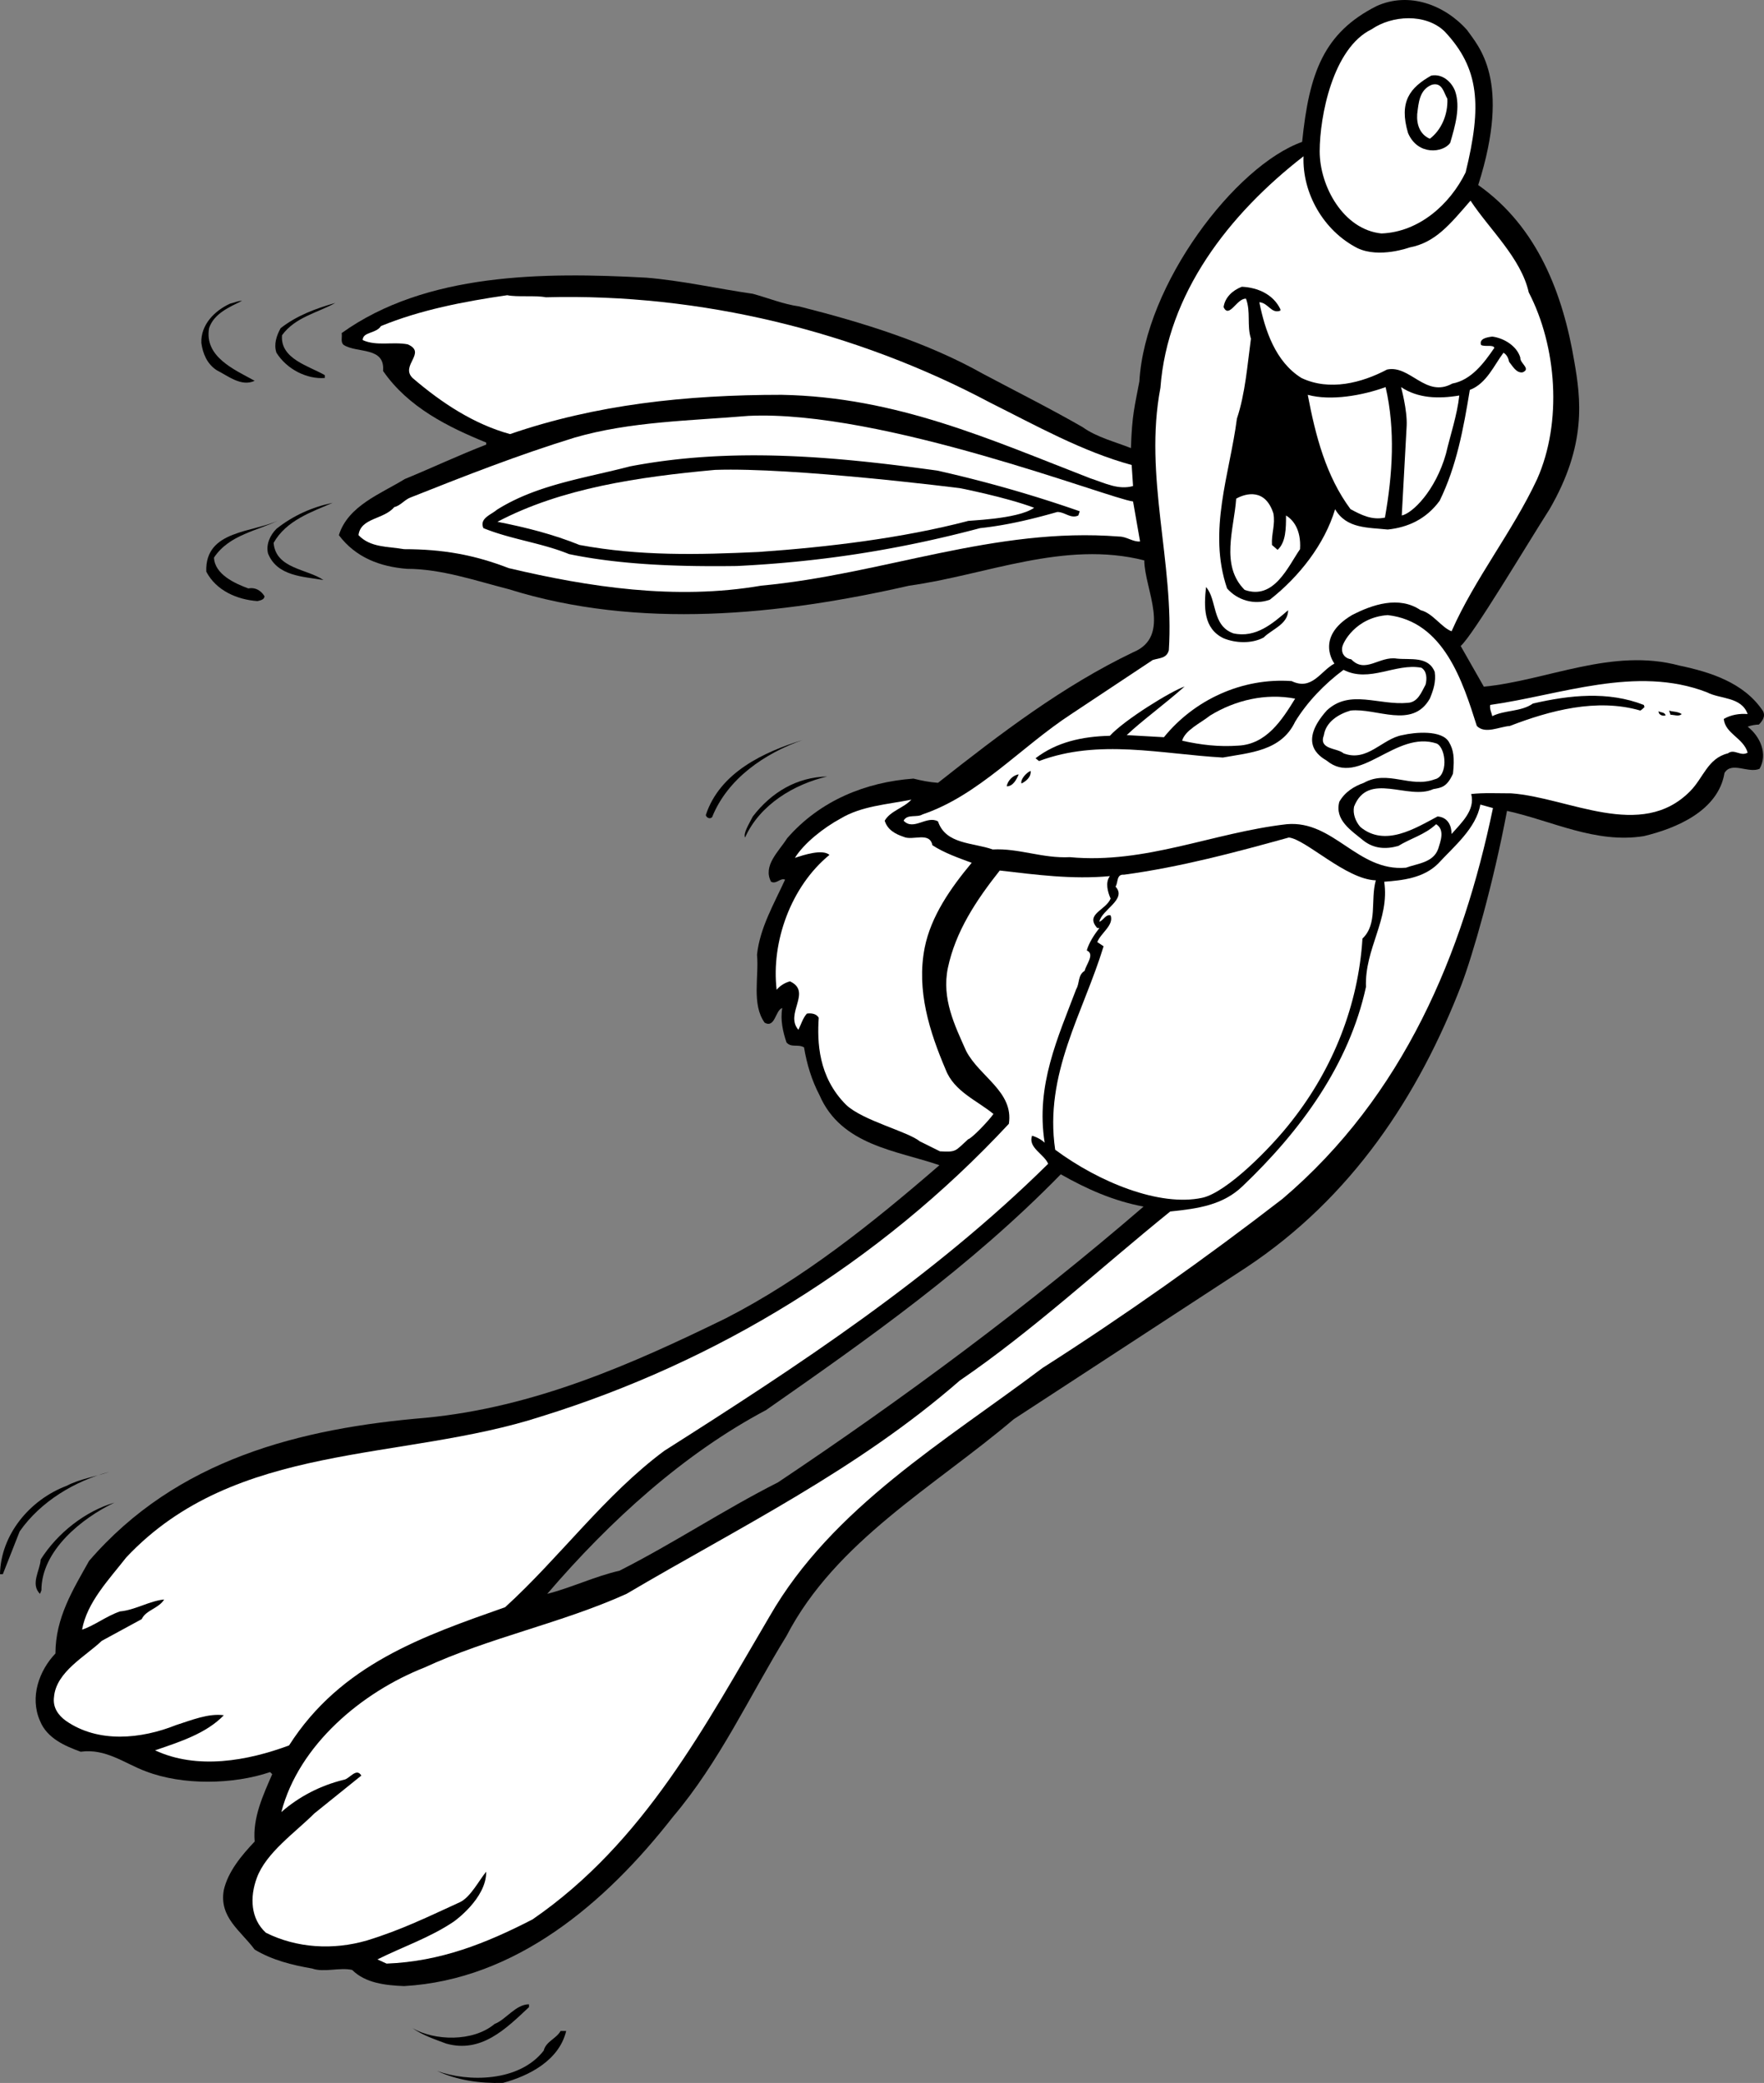
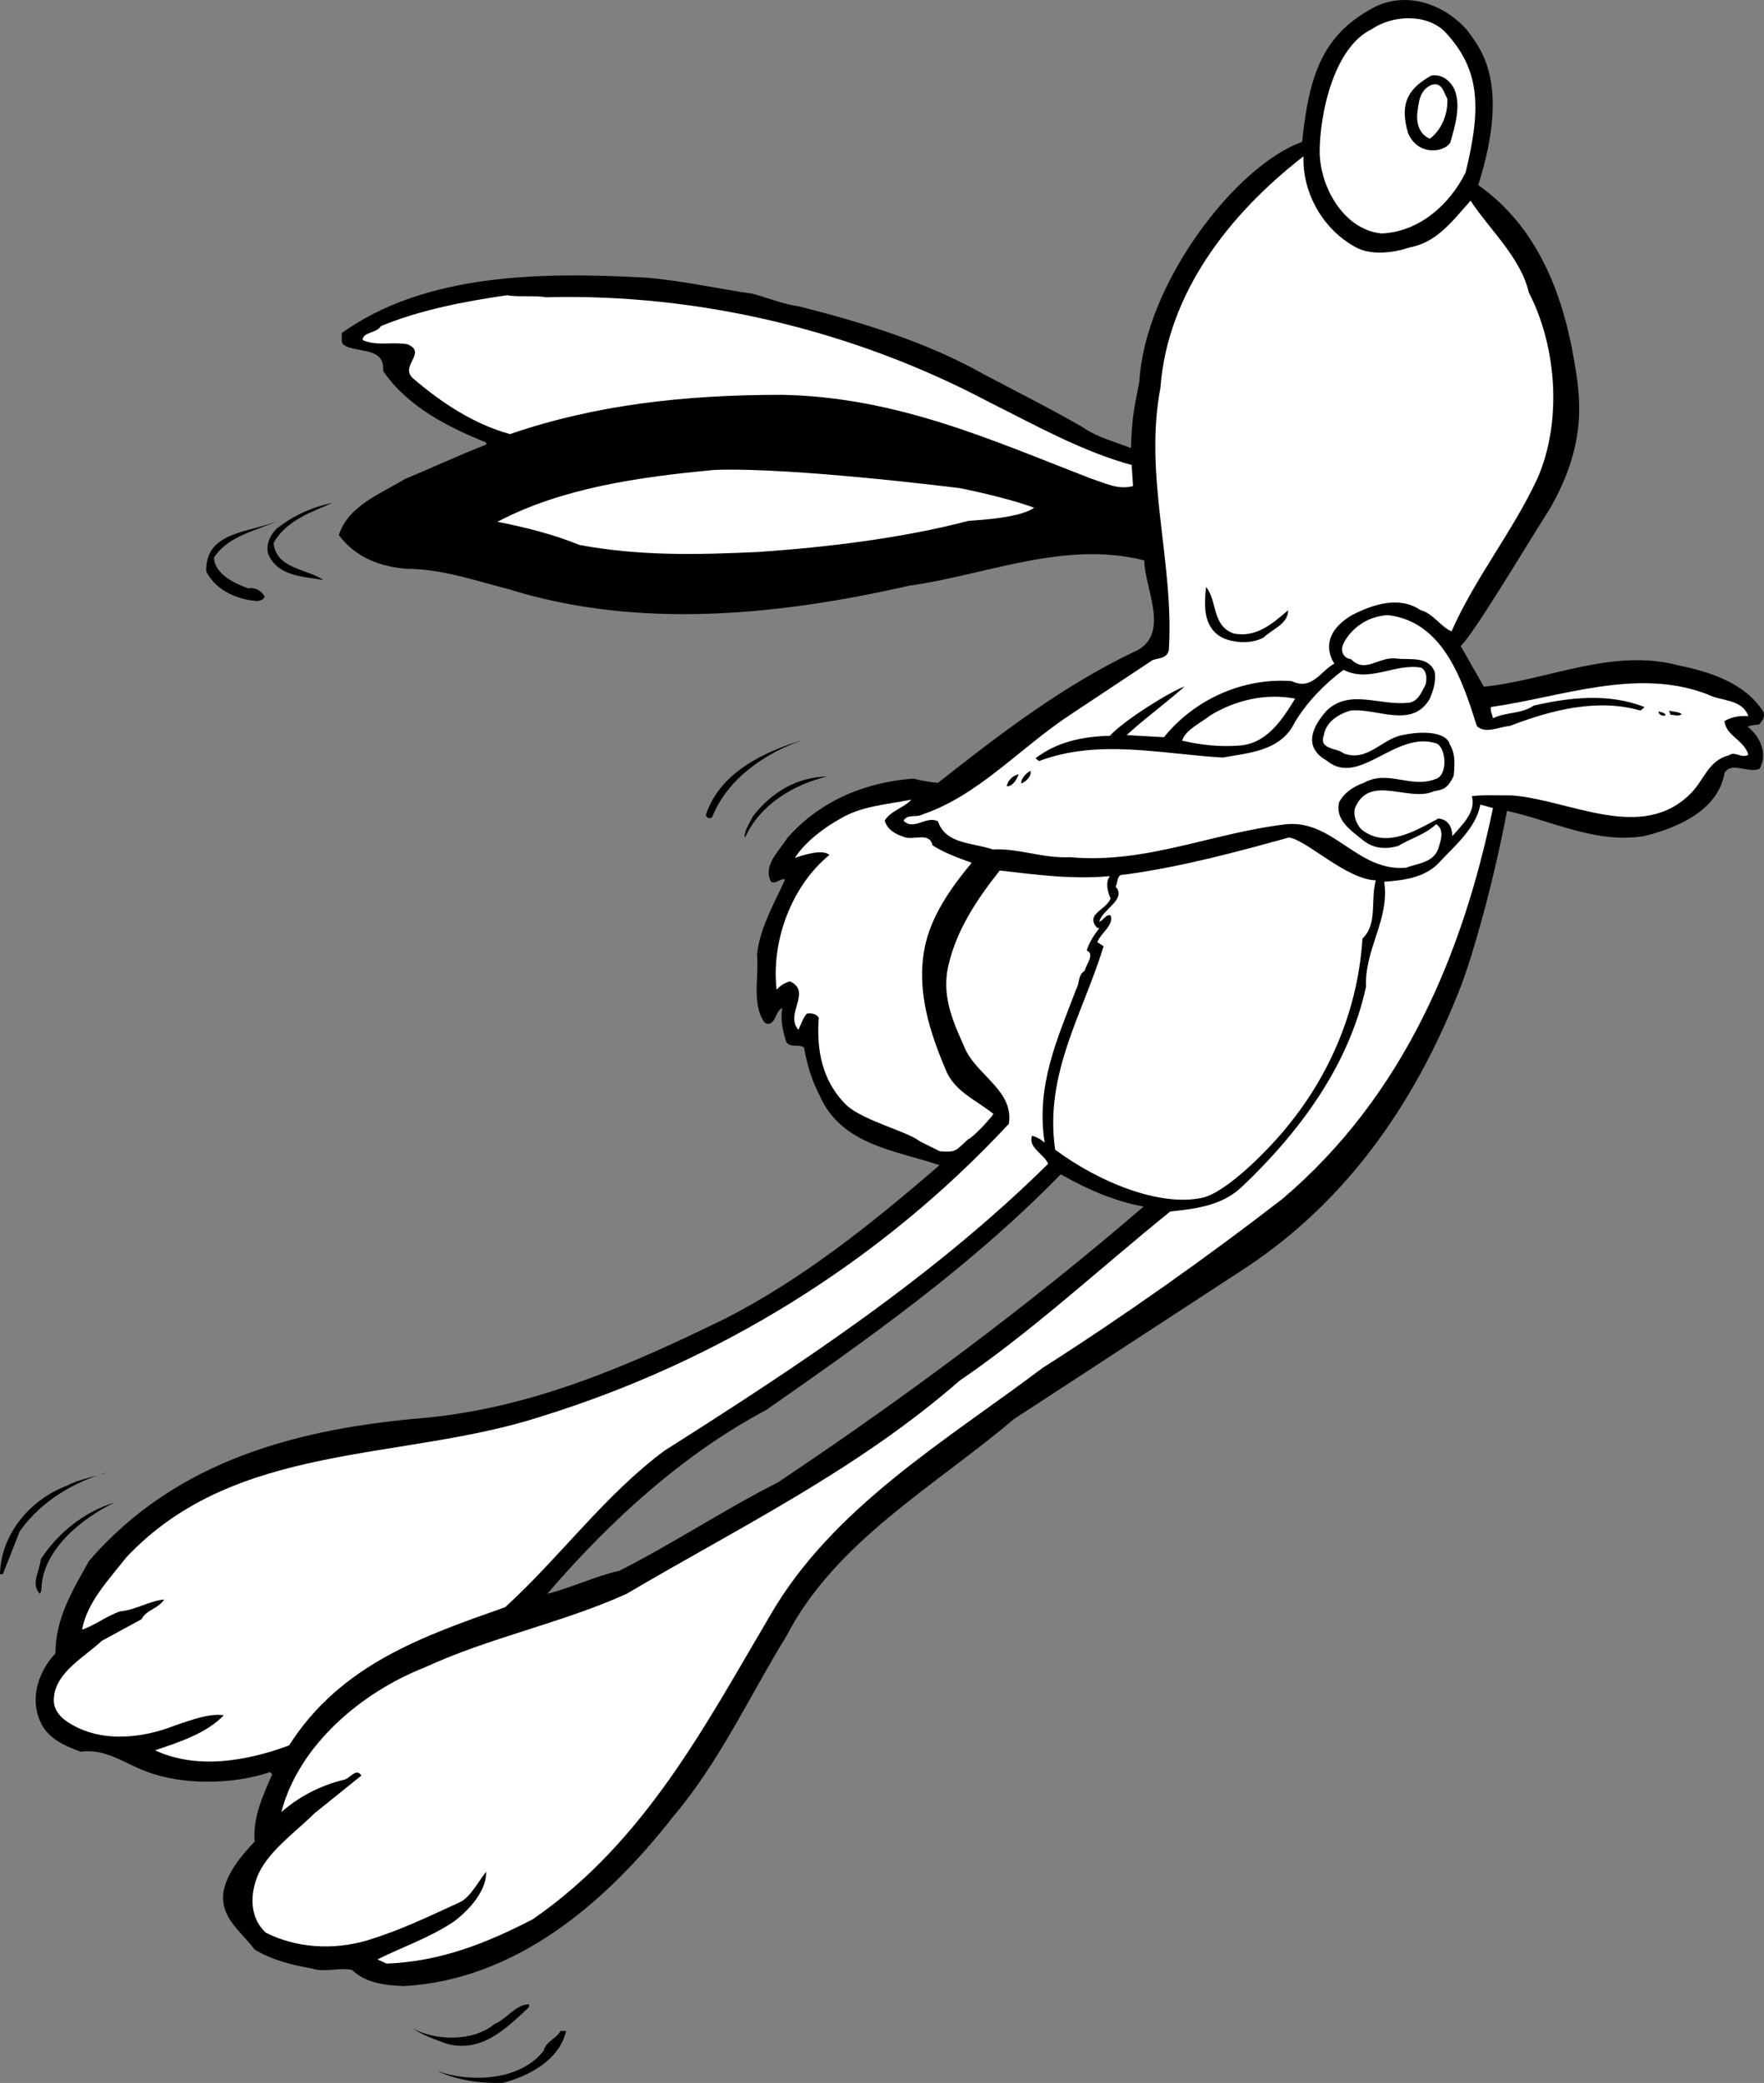
<svg xmlns="http://www.w3.org/2000/svg" width="251.432" height="296.886">
  <rect width="100%" height="100%" fill="#808080" stroke="none" />
  <path d="M209.102 4.275c1.597 2.301 6.375 7.074 1.597 22.098 8.5 6 12.102 15.601 13.703 25.203.899 5.2 1.825 11.773-3.55 21.023-3.2 5-10.852 17.875-12.653 19.477l3.301 5.797c9.102-.899 18.3-5.598 27.902-3 4.297.902 9.2 2.402 11.899 6.5.398.8-.2 1.5-.602 1.902-.398 0-1.097.098-1.597.301 1.8 1.398 2.898 3.898 1.699 6-1.602.7-4-1.102-5 .598-.899 5.402-6.899 7.902-11.5 9-6.899 1.101-13.102-2.2-19.5-3.598-1.95 10.398-4.899 20.598-6.5 24.797-6.102 15.8-15.602 30.3-30.7 40.3L144.5 202.276c-11.3 9.598-25.398 17.399-32.398 30.899-5.301 8.601-9.5 17.902-16.2 25.8-9.601 12.301-22.402 23.2-38.3 24.102-2.602-.102-5.5-.402-7.403-2.3-1.797-.403-4 .398-5.699-.2-2.898-.5-5.7-1.203-8.2-2.703-2-2.7-5.1-4.598-4.398-8.5.598-2.598 2.5-4.899 4.399-6.899-.301-3.398 1.199-6.601 2.5-9.601l-.301-.297c-5.3 1.797-12.5 1.898-17.7-.102-3-1.101-5.698-3.3-9.3-2.8-2.2-.801-4.8-1.899-5.8-4.399-1.5-3.402-.098-7.199 2.202-9.601 0-5.098 2.5-9.098 4.797-13.2 12.5-14.5 30.102-18.898 48-20.398 15.5-1.5 29.301-7.602 42.801-14.203 10.902-5.598 20.7-13.399 30.402-21.797-6.101-2.102-14-2.8-17.101-10-1.102-2.102-1.801-4.402-2.2-6.8-.902-.5-1.8.097-2.5-.7-.5-1.5-.902-3.203-.601-4.902-1 .3-1 2.902-2.5 2.101-1.898-2.601-.8-6.601-1.098-9.699.399-3.8 2.399-7.203 4-10.703-.703-.297-1.203.703-2 .3-1.203-2.3 1.098-4.3 2.297-6.199 4.703-5.398 11.203-8 18-8.5 1.203.301 2.203.5 3.5.602 9-7.102 17.801-13.8 27.801-18.602 5.602-2.3 1.602-9.101 1.602-13.101-11.403-2.899-22.602 2.101-33.5 3.601-18.403 4.2-38.602 6.301-57.102.5-4.7-1.199-9.598-2.898-14.5-2.898-3.8-.3-7.3-1.602-9.7-4.8 1.302-4.2 6-5.903 9.4-8 3.902-1.602 7.702-3.403 11.6-4.903v-.297c-5.398-2.203-11.1-5-14.698-10.203.3-3.5-3.7-2.5-5.602-3.7-.5-.398-.2-1.097-.3-1.699 12-8.601 28.702-8.699 43.402-7.898 5 .398 10.3 1.598 15.199 2.297 2.199.601 4.398 1.5 6.601 1.8 9.098 2.301 18.2 5.102 26.2 9.602 4.699 2.5 9.5 4.899 14.199 7.598 2.101 1.5 4.699 2.101 6.898 3 .153-4.774.528-5.899 1.203-9.5.797-13.899 13.7-30.774 23.2-34.149 1-9.875 3.097-15.55 10.597-19.351 4.602-2.098 9.703-.2 12.903 3.402zm-57.903 163.098c-12.898 13.203-27.398 23.402-42 33.601-11.699 6.2-22.199 15.7-31.199 26.2 3.5-.899 6.8-2.5 10.3-3.301 7.7-3.899 14.9-8.7 22.602-12.598 17.797-11.902 35.5-25 52.098-39.3-4.3-.801-8.098-2.5-11.8-4.602" />
  <path fill="#fff" d="M205.902 4.474c5 5.301 5.325 10.625 3 20.102-2.203 4.5-6.601 8.5-12 8.7-5.425-.552-8.8-6.727-8.8-11.7 0-4.977 1.875-14.727 7.398-17.402 2.902-2 7.7-2.301 10.402.3" />
  <path d="M207.402 12.974c.797 2.301 0 5-.703 7.399-1 1.402-4.597 1.851-6-1.399-1.347-4.5.301-6.5 3.301-8.199 1.602-.3 2.902.899 3.402 2.2" />
  <path fill="#fff" d="M206.3 14.076c.102 2.297-.898 4.5-2.5 5.7-1.398-.602-1.898-2-1.8-3.5.2-1.602.3-3.5 2.102-4.2 1.5-.402 1.699 1.2 2.199 2m-1.492 91.91c1.375.75 1.593 4.688-.309 5.09-3.5 1.297-6.7-1.402-10.098.5-1.402.5-2.703 1.297-3.5 2.7-.703 2.597 1.7 4.097 3.399 5.5 1.5 1.198 3.199 1.3 5 .8 1.8-1.102 3.8-1.602 5.398-3.102 1.301.801.602 2.5.301 3.5-.7 2-3 2.102-4.598 2.7-6.902.601-10.3-6.801-17-6.2-10.5 1.2-20.101 5.7-30.902 4.7-3.898.199-7.3-1.301-11-1.098-2.8-1-6.7-.703-7.8-4-1.598-.902-3.5 1.398-4.9-.102.5-1 1.9-.398 2.7-.898 8-2.703 14-9.602 21.2-14.3l11.6-7.7c.9-.3 2-.203 2.302-1.402.8-12.399-3.602-24.801-1.2-37.399 1-13.402 9.7-24.699 20.399-33-.2 5.2 2.8 10.598 7.699 13.098 3.102 1.476 7.402-.098 7.402-.098 3.7-.7 5.75-3.277 8.7-6.676 2.699 4.102 7.199 8.176 8.3 13.075 4 7.699 4.797 18.5 1.2 26.601-3.5 7.5-8.903 14.2-12.2 21.7-1.402-.5-2.703-2.602-4.402-3-3.098-2.102-6.898-.801-9.8.699-5.348 3.175-2.5 6.902-2.5 6.902-2 1.098-3.2 3.898-6.098 2.5-7.102-.5-13.903 2.7-18.2 8l-5.3-.3c2.097-2 5.125-4.177 8.25-6.927-1.875.625-8.551 4.727-10.653 7.024-4 .101-7.597.902-10.597 3.203l.5.398c8.5-3.199 17.398-1 26.199-.5 3.8-.699 8.3-.898 10.3-5.101 1.7-2.797 4.2-5.399 6.899-7.399 3.7 1.899 7.402-1 11.102-.3.8.5.8 1.601.597 2.402-.597 1.098-1.097 2.5-2.5 2.598-4.199.402-8.297-2-11.597 1.101-4.063 4.574-1.125 6.473 0 7.137 4.687 3.875 9.804-4.426 15.707-2.426" />
-   <path fill="#fff" d="M206.54 105.787c-1-1.8-4.938-1.414-6.638-1.012-2.902.5-5 3.899-8.402 2.598-.898-.797-3.598-.5-2.8-2.598.3-1.902 2.1-3 3.8-3.5 3.7-.402 8.8 2.7 11.3-1.699.5-1.203.9-2.402.7-3.8-.898-2.302-3.5-1.7-5.398-1.903-2.5-.399-4.5 2.203-6.5.101-.801-.101-1.403-.699-1.301-1.601 0-.7 1.926-4.399 6.5-4.7 8 .903 10.699 9.5 12.699 15.801 1.2 1.2 3.2.102 4.7 0 5.702-2.199 12.402-4 18.6-2.199.2-.101.4-.3.602-.5l-.101-.3c-5.102-2-10.602-1.399-15.801-.2-1.7 1.2-4 .899-5.8 1.801-.098-.5-.4-1-.298-1.602 10-1.398 20.797-5.699 30.899-1.8 1.898 1 4.898.601 5.8 3.101-1.101-.101-2.402.098-3.402.7.203 2.101 2.801 2.699 3.403 4.8-1 .598-1.903-.601-2.801.098-2.899.703-3.5 3.5-5.399 5.402-7 7.098-17.3.899-25.5.301-1.902 0-4-.102-5.703.098.602 2.3-1.398 4.101-2.797 5.699 0-1.2-.55-2.399-2-2.5-3.203 1.703-7.5 4.402-11 1.5-.703-.797-1.101-1.899-.902-2.899 2.008-5.117 7.727-.851 11.3-2.5 1.102-.199 1.927-.25 2.802-2.199.25-2.363.062-3.426-.563-4.488" />
-   <path d="M182.5 44.076v.2c-1.3.5-1.7-1.102-3-1.2.8 4 2.3 8.5 6 10.797 4 1.902 8.602.703 12.2-1.2 3.3-.699 5.5 4.102 9.3 2 2.7-.5 4.5-2.898 6-5.097-.2-.5-1.3-.102-1.898-.402-.301-.899.8-1.098 1.597-1.2 1.602.2 3.5 1.301 4 3-.097.801 1.602 1.602.301 2.102-.898.098-1.398-.902-1.898-1.5-.102-.5-.301-1-.801-1.3-1.301 1.698-2.399 4.398-4.801 5.3-.898 5.5-1.898 10.898-4.3 15.797-1.9 2.601-4.5 3.8-7.4 4.101-2.8-.3-5.898-.101-7.5-2.898-1.5 5-5.1 9.598-9.3 12.898-2.2.801-4.598.102-6.098-1.601-2.8-8.2.399-16.399 1.399-24.2 1.199-3.597 1.5-7.699 2-11.398-.602-1.902 0-3.8-.7-5.699-1.3-.102-2.402 2.898-3.199 1.2.2-1.403 1.297-2.403 2.598-2.903 2.3.101 4.5 1.101 5.5 3.203" />
+   <path fill="#fff" d="M206.54 105.787c-1-1.8-4.938-1.414-6.638-1.012-2.902.5-5 3.899-8.402 2.598-.898-.797-3.598-.5-2.8-2.598.3-1.902 2.1-3 3.8-3.5 3.7-.402 8.8 2.7 11.3-1.699.5-1.203.9-2.402.7-3.8-.898-2.302-3.5-1.7-5.398-1.903-2.5-.399-4.5 2.203-6.5.101-.801-.101-1.403-.699-1.301-1.601 0-.7 1.926-4.399 6.5-4.7 8 .903 10.699 9.5 12.699 15.801 1.2 1.2 3.2.102 4.7 0 5.702-2.199 12.402-4 18.6-2.199.2-.101.4-.3.602-.5c-5.102-2-10.602-1.399-15.801-.2-1.7 1.2-4 .899-5.8 1.801-.098-.5-.4-1-.298-1.602 10-1.398 20.797-5.699 30.899-1.8 1.898 1 4.898.601 5.8 3.101-1.101-.101-2.402.098-3.402.7.203 2.101 2.801 2.699 3.403 4.8-1 .598-1.903-.601-2.801.098-2.899.703-3.5 3.5-5.399 5.402-7 7.098-17.3.899-25.5.301-1.902 0-4-.102-5.703.098.602 2.3-1.398 4.101-2.797 5.699 0-1.2-.55-2.399-2-2.5-3.203 1.703-7.5 4.402-11 1.5-.703-.797-1.101-1.899-.902-2.899 2.008-5.117 7.727-.851 11.3-2.5 1.102-.199 1.927-.25 2.802-2.199.25-2.363.062-3.426-.563-4.488" />
  <path fill="#fff" d="M77.8 42.373c22.102-.598 44.302 4.902 63.302 15 6.597 3.3 13.199 7 20.199 8.902l.199 3c-2.098.598-4.023-.426-6.098-1.101-14.203-5.5-27.601-11.598-44-11.899-13.703 0-26.5 1.399-38.703 5.598-5.097-1.399-9.699-4.399-13.898-8-1.801-1.797 2.101-3.598-.7-4.797-2.199-.402-4.402.297-6.402-.602 0-1.199 1.903-.898 2.602-2 5.601-2.3 11.8-3.5 18-4.398 1.398.297 4 0 5.5.297" />
-   <path d="M34.5 42.873c-1.8.902-4 1.8-4.7 3.902-.698 4.098 3.602 5.899 6.5 7.5-1.898.899-3.8-.699-5.398-1.5-1.402-.902-2-2.402-2.203-3.902-.097-2.598 1.903-4.598 4.102-5.598.5-.101 1.101-.402 1.699-.402m5.7 4.902c-.298 3.399 3.902 4.399 6.1 5.7v.398c-2.5.203-5.398-1.2-6.898-3.598-.402-1.199 0-2.402.598-3.5 2.3-1.8 5-2.8 7.8-3.601-2.5 1.402-5.698 2-7.6 4.601" />
-   <path fill="#fff" d="M197.5 55.174c1.402 6.101 1 12.402-.098 18.601-1.902.399-3.402-.402-4.902-1.199-3.5-4.703-5-10.5-6.098-16.3 3.297.898 7.797.097 11.098-1.102m10.5 1.199c-.3 2.8-1.3 5.703-1.898 8.3-1.5 5.301-4.801 8.5-6.301 8.801l.699-12.8c.102-2.2-.8-5.5-.8-5.5 2.402 1.601 5.3 1.699 8.3 1.199m-46.5 15.101 1 5.7c-1 .101-1.898-.7-3-.7-17.7-1.398-33.7 5.399-51 7-12.2 2.102-24.598.2-36-2.5-4.898-1.898-9.398-2.699-14.898-2.699-2.301-.402-4.801-.199-6.5-2 .3-2.5 3.597-2.199 5.097-4 .903-.199 1.5-1.101 2.403-1.402 7.8-3.098 15.199-6 23.3-8.5 7.899-2.297 16.5-2.399 24.797-3.098 19-.902 51.528 11.824 54.801 12.2" />
  <path d="M133.602 67.076a183.326 183.326 0 0 1 20.3 5.797l-.203.601c-1.097.5-1.898-.5-3-.5-3.5 1-7.199 1.899-11 2.301-11.297 3-22.398 4.801-34.699 5.399-7.598.101-16.2-.098-23.898-1.7-3.903-1.601-8.301-2.101-12.2-3.699-.601-1.402 1.098-1.902 1.899-2.601 5.699-3.598 12.5-4.5 19-6.2 14.601-2.8 29.3-1.398 43.8.602" />
  <path fill="#fff" d="M136.8 69.576s6.552 1.273 10.602 2.797c-2.402 1.703-9.8 1.8-9.5 1.902-9.203 2.399-19.703 3.7-29.8 4.399-8.602.402-16.903.601-25.5-1-3.7-1.5-7.602-2.5-11.7-3.301 9.098-4.797 20.098-6.399 31-7.399 11.2-.398 34.899 2.602 34.899 2.602m44.699 3.598c.3 1.601-.3 2.902-.2 4.5l.802.699c1.199-1.098 1.199-3.098 1.199-4.899 1 .602 2.176 2 2 4.801-1.7 2.45-3.7 7.301-7.899 5.801-3.5-3.5-1.5-8.703-1.203-13 1.403-.8 4.153-1.477 5.301 2.098" />
  <path d="M47.402 71.674c-3 1.3-6.601 2.5-8.402 5.699.3 3.703 4.8 3.703 7.102 5.3-2.801-.5-6.602-.5-7.903-3.8-.297-1.297.301-2.598 1.203-3.5 2.399-1.899 5.098-3.098 8-3.7" />
  <path d="M39.902 74.076C36.7 75.674 32.7 76.174 30.5 79.474c.102 2.399 3 3.7 4.902 4.399 1-.2 1.797.3 2.297 1.101 0 .5-.597.602-1 .7-2.898-.2-5.898-1.5-7.297-4.2-.203-6 6.7-5.5 10.5-7.398M175.8 90.275c3.2.7 5.602-1.402 7.802-3.3 0 2-2.301 2.699-3.5 3.898-1.7.902-4 .8-5.7.101-2.902-1.398-2.8-4.5-2.5-7.3 1.598 1.8.797 5.5 3.899 6.601" />
  <path fill="#fff" d="M184.602 99.576c-1.903 3.098-4.102 6.5-8.102 6.7-2.8.198-5.3-.102-8-.7.402-1.5 2.602-2.5 4-3.602 3.602-2.199 7.902-3.199 12.102-2.398" />
  <path d="M239.7 101.775c-.4.399-1.098.098-1.598.098l-.2-.598c.5.2 1.2.098 1.797.5m-2.297.199c-.3.102-1 0-1-.601.297.203.899.101 1 .601m-123 3.5c-5.402 1.899-10.703 5.5-12.902 11-.3.301-.8.102-.898-.3 2-6.098 8.3-9 13.8-10.7m31.2 6.2c-.2-.5.597-1.5 1.3-1.801.098.902-.703 1.5-1.3 1.8m-.402-1.3c-.298.703-.798 1.703-1.7 1.703.102-.8.902-1.602 1.7-1.703m-27.298.301c-4.703 1.101-9.601 4-11.703 8.699-.297-.598.602-2 1.102-3 2.699-3.5 6.3-5.598 10.601-5.7" />
  <path fill="#fff" d="M129.902 113.974c-1.101 1.2-3 1.602-3.8 3 .398 1.301 1.5 1.899 2.699 2.301 1.3.598 3.699-.8 4.101 1.2 1.7 1.101 3.7 1.8 5.598 2.5-3 3.601-5.8 7.601-6.7 12.101-1.198 6.098.7 12 3 17.398 1.2 3.102 4.5 4.399 6.802 6.301-.7 1-3.102 3.5-3.602 3.598-1.898 1.726-1.648 1.851-4.023 1.726l-2.875-1.425c-1.7-1.399-8.125-2.95-10.5-5.2-4-4-4.125-9-3.903-12.398-.297-.602-1.097-.703-1.699-.602-.598.7-.8 1.5-1.2 2.301-2-2.3 2-5.402-1.198-6.902-.801.203-1.5.703-1.903 1.203-.797-6.8 2.028-14.727 7.528-19.227-1-.875-3.727.024-4.926.426 1.3-2.101 4.101-4.3 6.5-5.601 3-1.801 6.601-2 10.101-2.7m82.898 1.2c-4.3 20.699-12.698 41-30 55.699-11 8.5-22.6 16.703-34.198 24.101-13.801 10.399-30 19.899-38.903 35.399-9.097 15.402-17.797 32.203-33.797 43.203-6.601 3.398-13.101 6-20.8 6.297l-1.301-.598c3.601-1.8 7.5-3.101 10.898-5.402 0 0 4.653-3.274 4.602-7.098-1 1.2-2.2 3.574-3.7 4.324-4.601 2.102-8.402 3.977-13.3 5.477-4.801 1.398-10 1.098-14.399-1.102-2.203-2-2.3-5.101-1.3-7.8 1.3-3.598 5.5-6.5 8.199-9.2l6.699-5.398c-.7-1.203-1.7.5-2.5.598-3.3.8-6.398 2.402-8.898 4.601 2.5-9.601 11.5-17.101 20.398-20.601 9.3-4.301 19.5-6.301 28.8-10.5 16.102-9.5 32.802-17.598 47.5-30.399 10.4-7.101 20.102-16.101 30-24.101 3.9-.399 7.5-.899 10.302-3.598 8.398-8 15.199-17.402 17.597-28.402-.199-5.5 3.403-9.598 2.602-15 2.601-.2 5.601-.5 7.699-2.598 2.2-2.402 5.402-5 6-8.402l1.8.5" />
  <path fill="#fff" d="M196.102 125.474c-.801 2.899.3 6.2-1.903 8.301-.597 9.5-4.199 18.5-10 25.899-3 3.902-9.347 10.3-12.847 11.05-6.082 1.305-14.75-2.25-20.95-6.851-1.601-10.797 4-19.5 6.899-29l-.899-.598c.5-1.3 2.399-2.402 1.899-3.8-.7-.2-1 .699-1.602.898.301-1.7 4-3.2 2.301-5 .402-.598.102-1.797 1.2-1.7 8.1-1.097 15.902-3.199 23.5-5.3 2.402.226 8.152 5.976 12.402 6.101" />
  <path fill="#fff" d="M158.2 124.873c-.7.902-.298 2.3.1 3.203-.698 1.7-3.698 2.2-1.898 4.2h.297c-.699.898-1.5 2.097-1.797 3.198 1.2.5-.101 2-.3 2.899-1 .601-.7 1.8-1.2 2.601-2.601 6.899-5.8 13.7-4.5 21.899-.402-.399-1.101-.797-1.8-1-.602 1.703 1.699 2.601 2.3 4-16.402 16.203-35.8 28.902-54.703 40.902-8.5 6.301-14.898 15.2-22.699 22.301-11.598 4.098-23.398 8.098-30.8 19.7-5.9 2.198-13.098 3.5-19.098.698 3.5-1.199 7.3-2.398 9.8-5-2.203-.3-4.601.7-6.8 1.399-5 2-11.102 2.601-15.7-.598-1.101-.8-1.902-1.902-1.703-3.402.301-3.598 4.5-5.797 6.801-8l5.7-3.098c.6-1.3 2.402-1.5 3.202-2.8-2.101.199-4.101 1.5-6.3 1.699-2 .699-3.602 2-5.403 2.601.703-3.902 3.801-7.101 6.301-10.3 15.602-16.602 39.2-13.602 59.2-20.102 24.8-7.7 48-21.7 66.6-41.7.7-4.597-4.198-6.699-6.1-10.398-1.598-3.601-3.5-7.402-2.598-11.8 1.097-5.2 4-9.602 7.398-13.899 5.2.598 10.3 1.297 15.7.797" />
  <path d="M15.602 209.775c-4.903 1.301-9.801 4.2-12.801 8.5l-2.399 6.098H0c.102-5.598 4.2-10.598 9.5-12.598 1.902-1 4.102-1.3 6.102-2m.698 4.399c-4.6 2.199-10.398 6.8-10.398 12.5l-.203.5c-1.398-1.399 0-3.301.102-4.899 2.398-3.8 6.398-6.902 10.5-8.101m59.101 71.902c-3.3 3.098-6.8 6.598-11.8 5.2-1.602-.602-3.403-1.2-4.801-2.2 3.101 1.797 8.601 2 11.699-.602 1.602-.601 3-2.8 4.902-2.8v.402m5.298 3.398c-1 4.2-5.298 6.399-9 7.399-3.4.101-6.598-.399-9.4-1.7 4.4 1.602 11.7 1.602 15.2-2.898.3-1.3 1.8-1.699 2.402-2.8h.797" />
</svg>